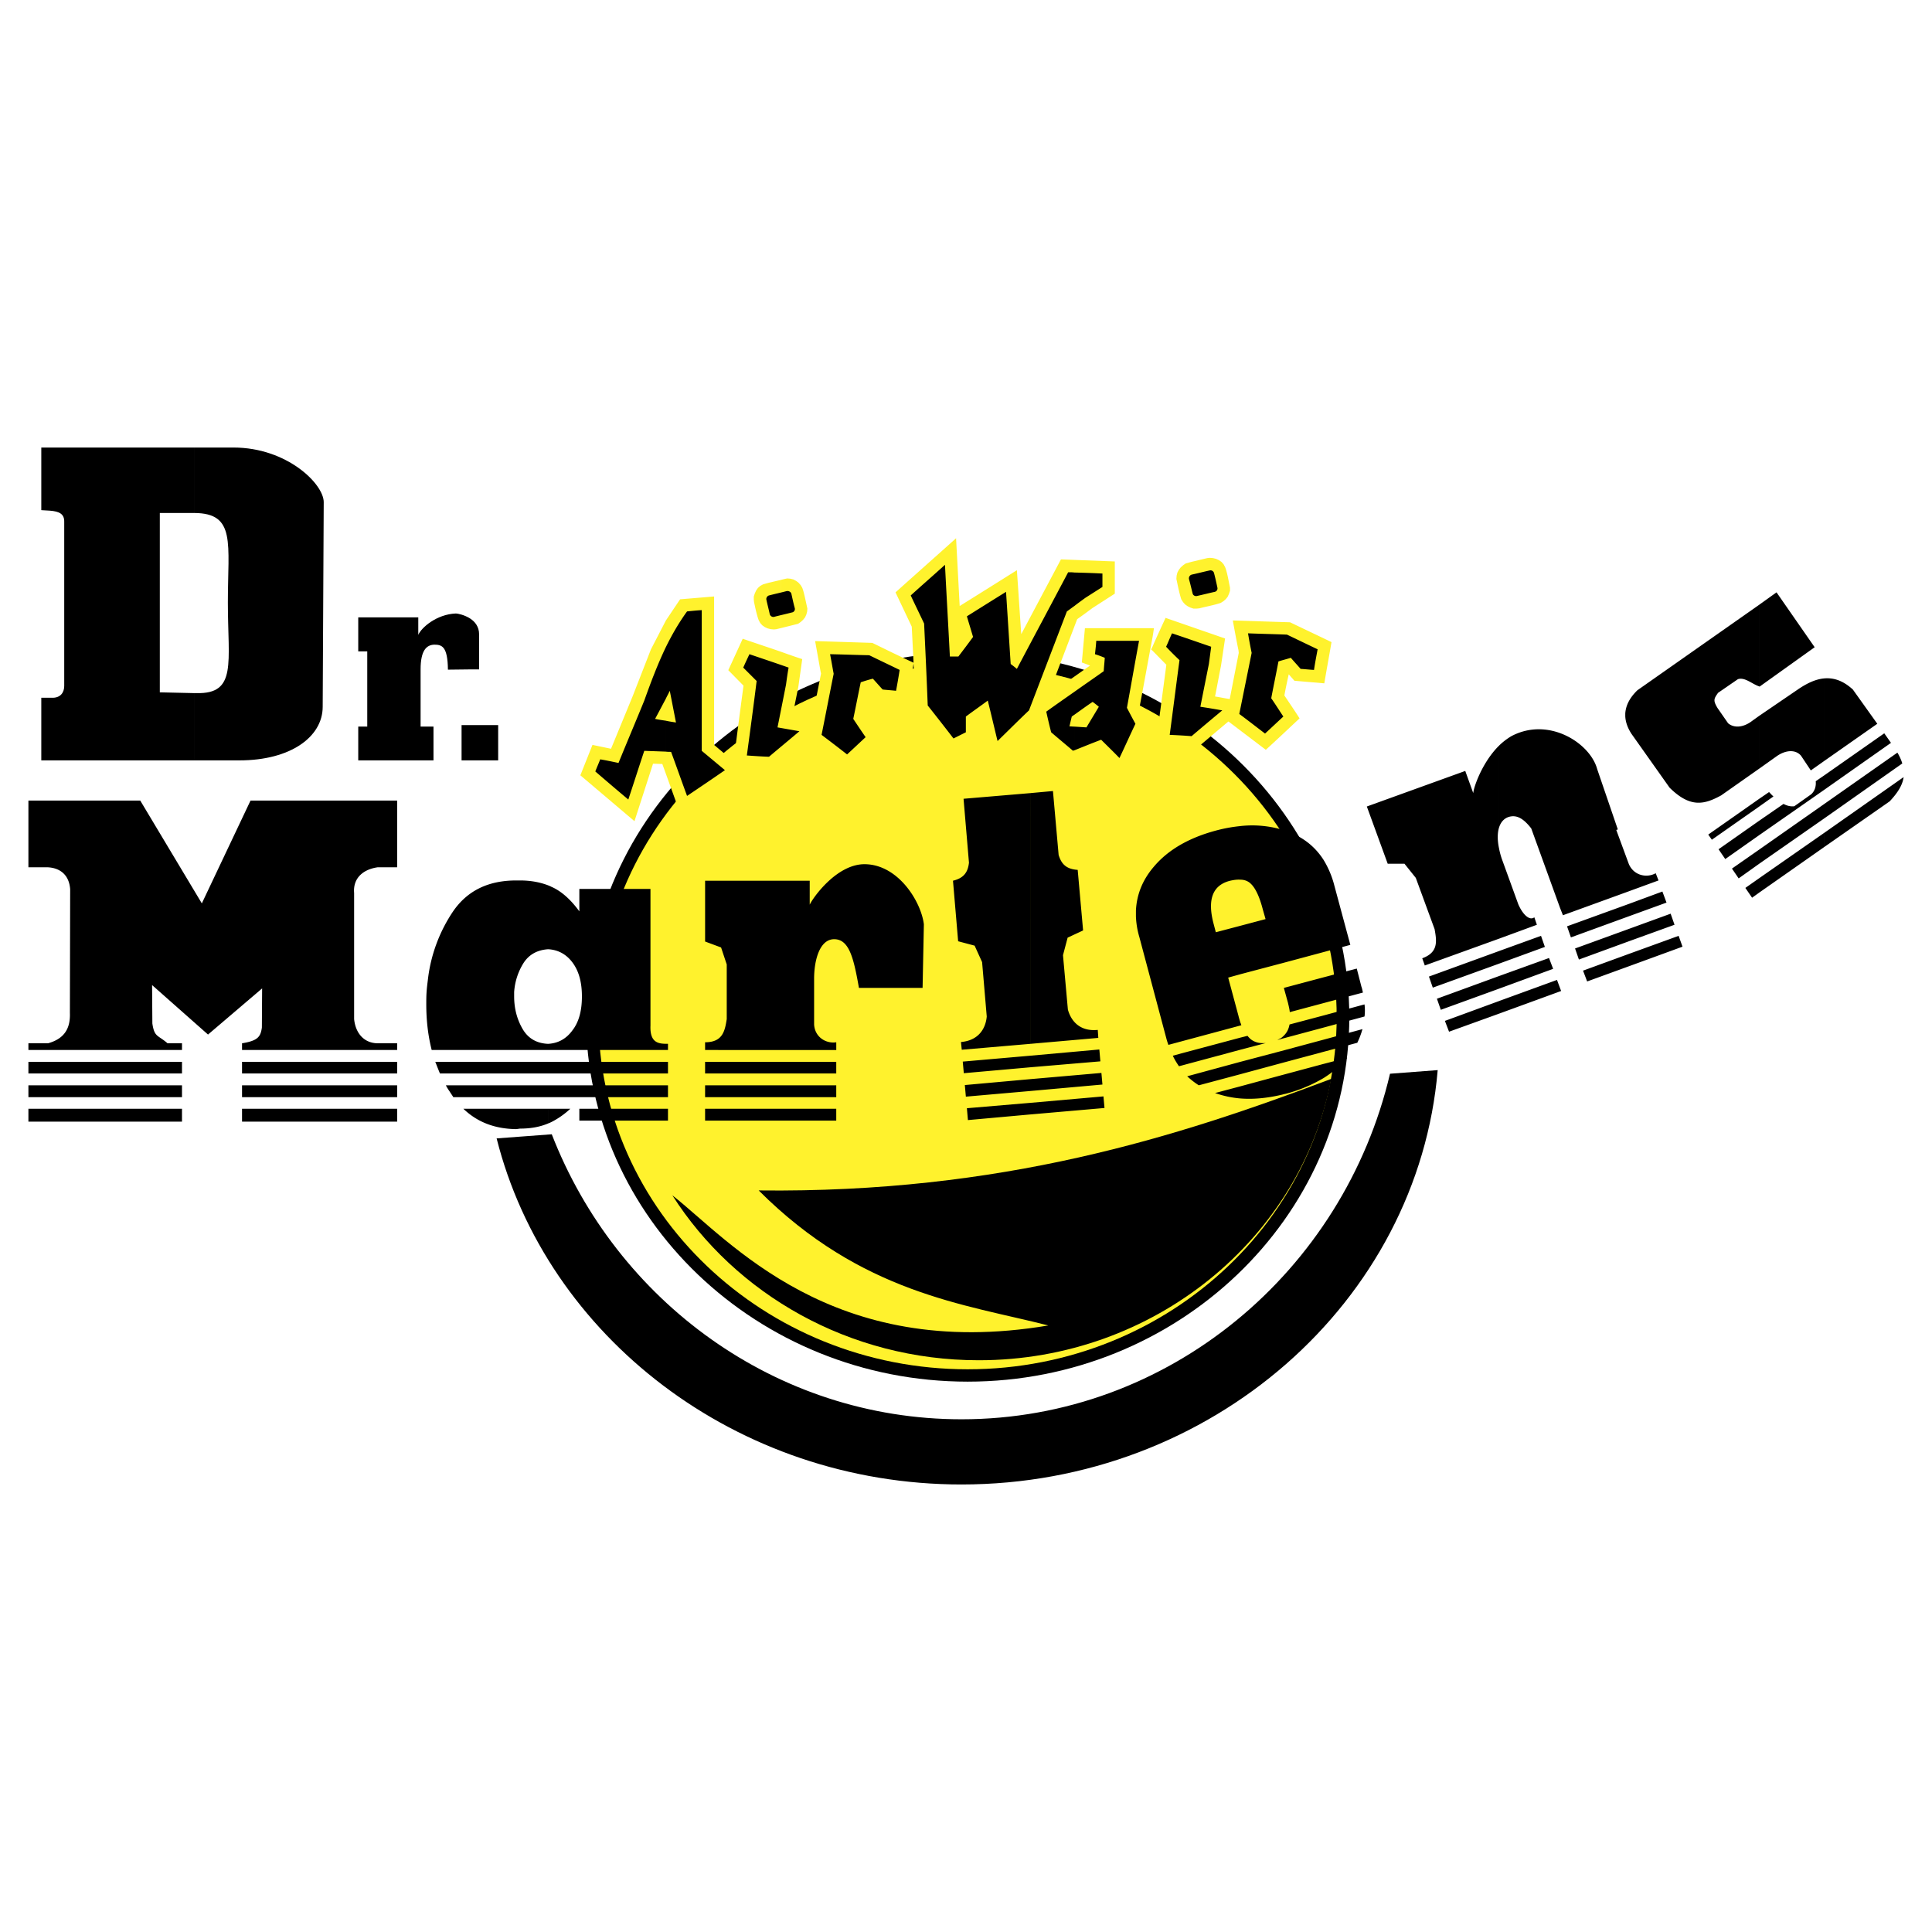
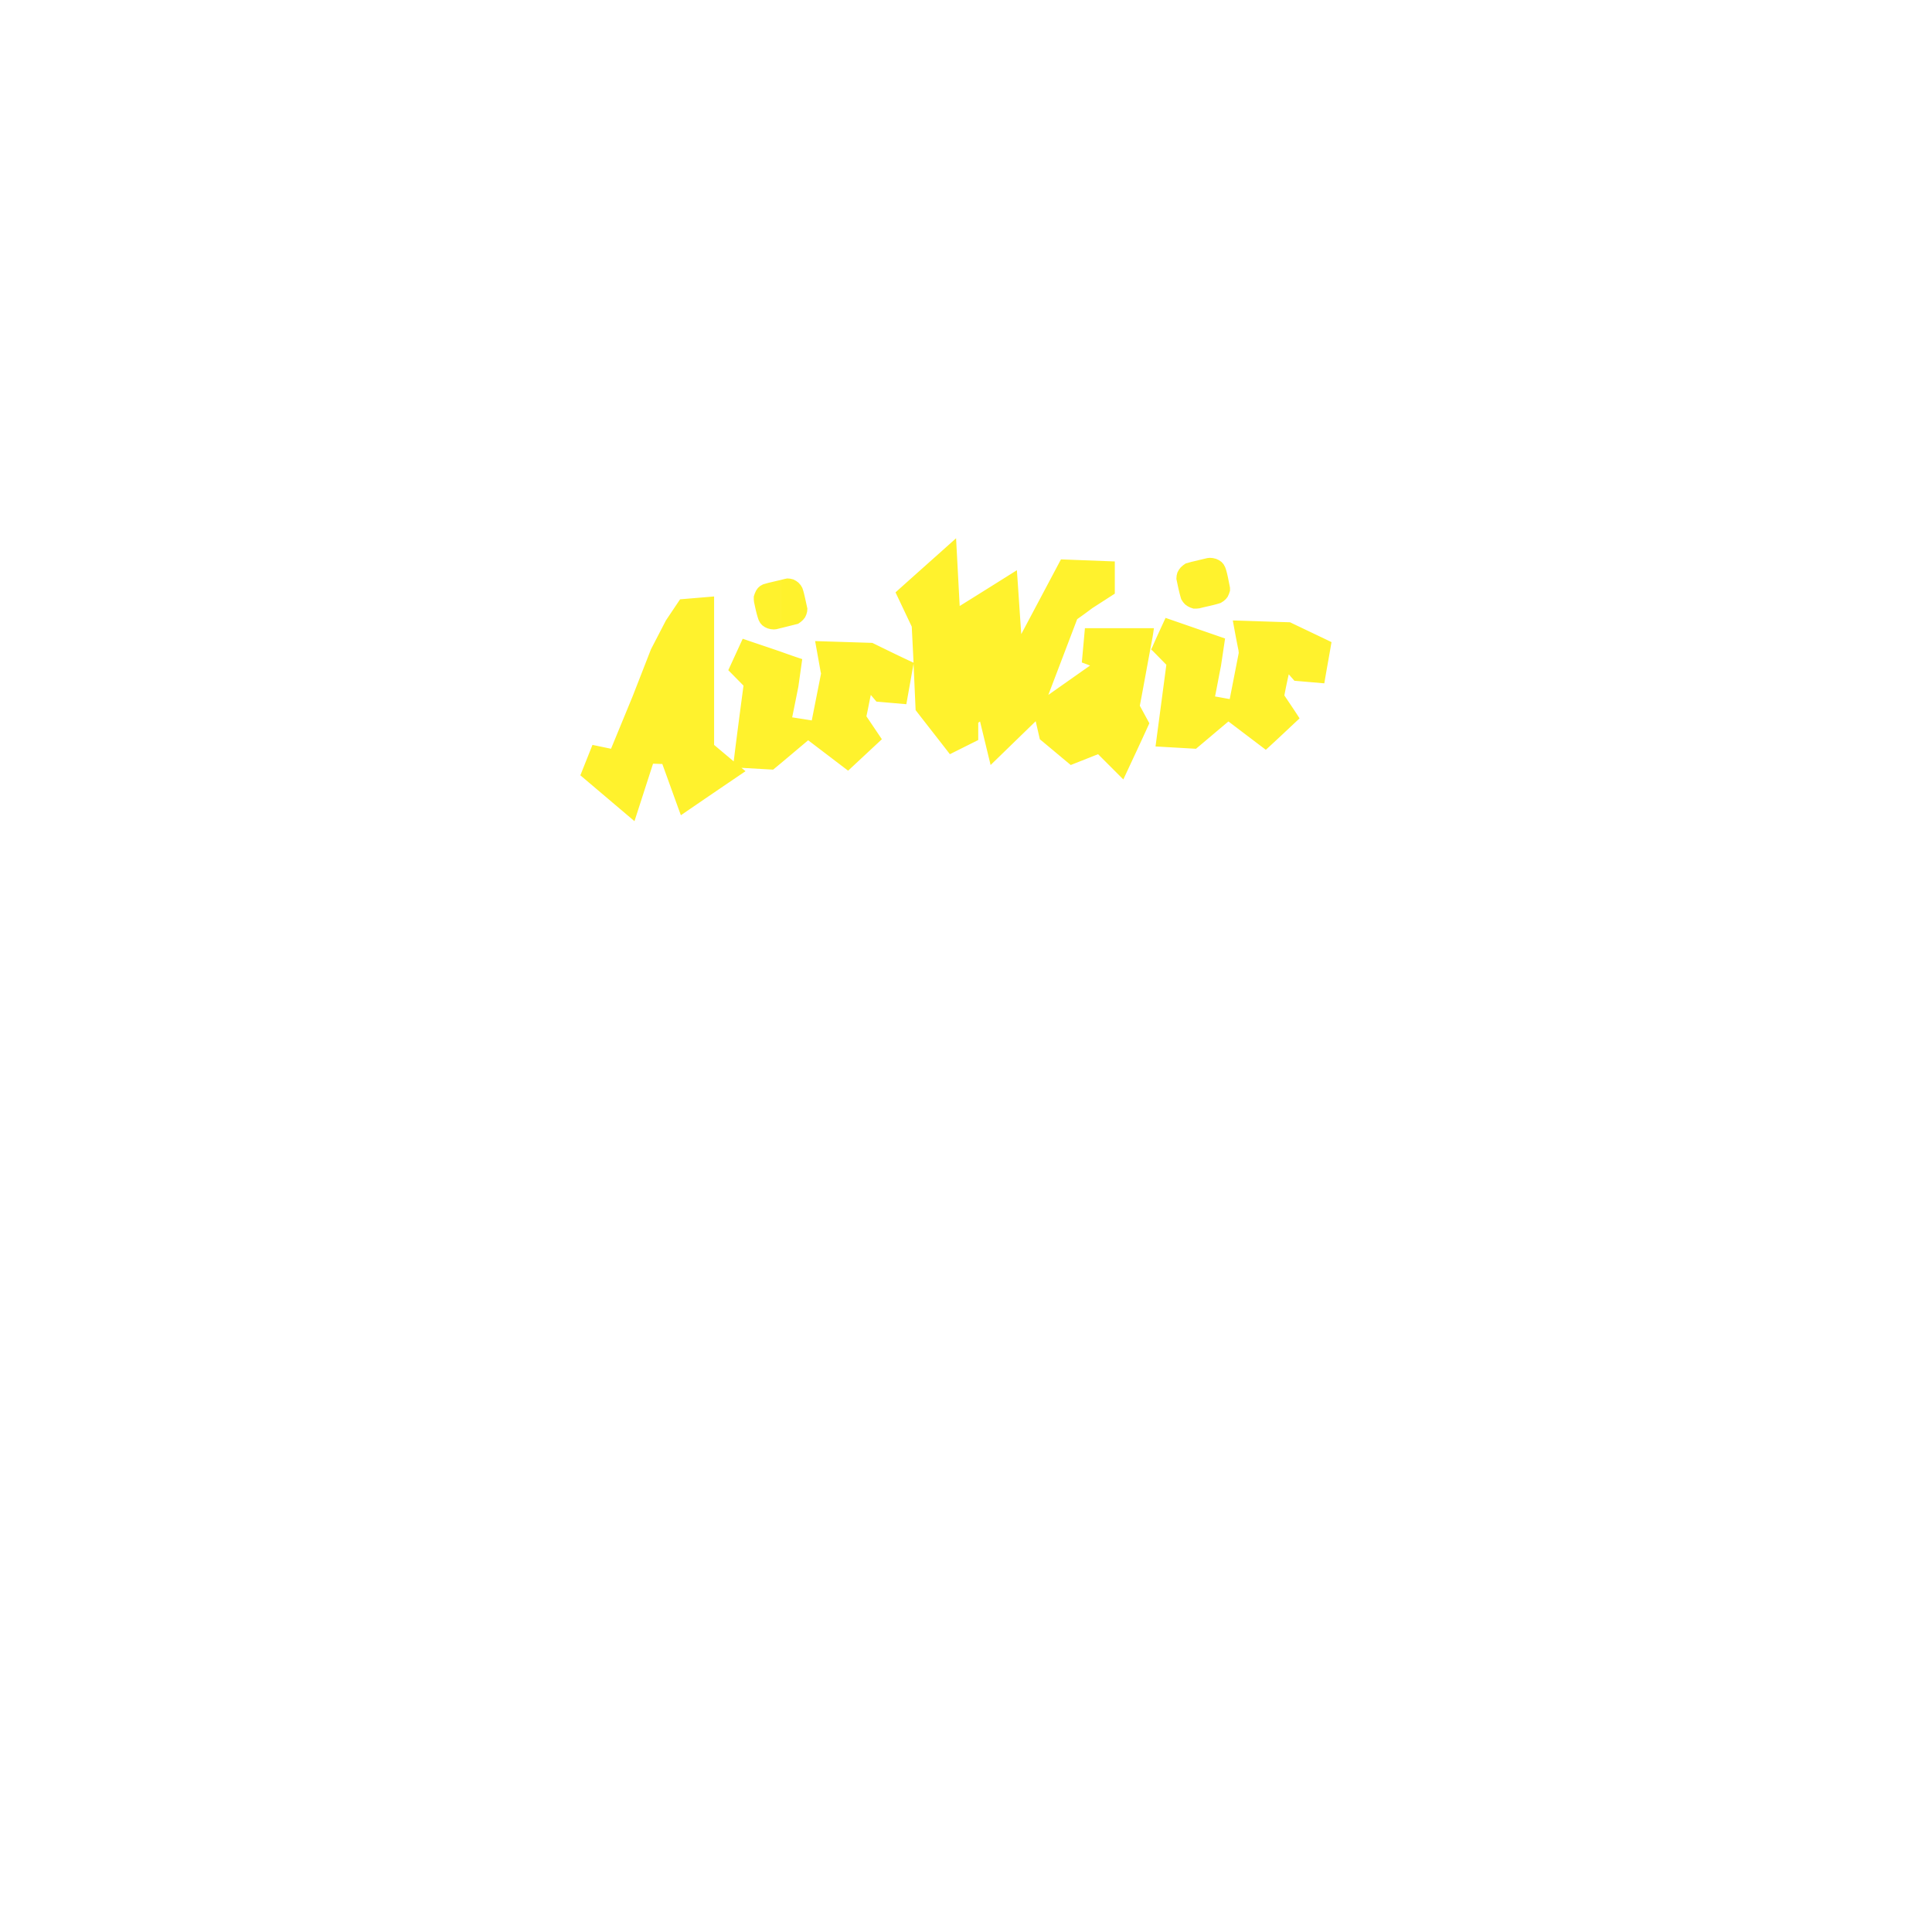
<svg xmlns="http://www.w3.org/2000/svg" viewBox="0 0 192.756 192.756" height="2500" width="2500">
  <g clip-rule="evenodd" fill-rule="evenodd">
    <path d="M0 0h192.756v192.756H0V0z" fill="#fff" />
-     <path d="M96.544 65.09c20.954 0 38.077 16.351 38.077 36.379 0 20.027-17.123 36.378-38.077 36.378-20.979 0-38.075-16.351-38.075-36.378.001-20.028 17.097-36.379 38.075-36.379z" />
-     <path fill="#fff22d" d="M96.544 66.324c20.286 0 36.817 15.786 36.817 35.145 0 19.358-16.531 35.145-36.817 35.145-20.284 0-36.841-15.786-36.841-35.145.001-19.36 16.557-35.145 36.841-35.145z" />
-     <path d="M143.439 106.765c-1.955 23.087-22.549 41.341-47.511 41.341-22.47 0-41.392-14.783-46.38-34.528l5.502-.411c6.453 16.634 22.367 28.435 40.878 28.435 20.695 0 38.126-14.757 42.753-34.476l4.758-.361zM46.926 75.862V72.34h2.776v3.522h-2.776zm0-9.075v-5.064c.462.308.874.796.874 1.568v3.497h-.874v-.001zm-27.534 2.365h.206c4.062.103 3.136-3.008 3.136-9.024 0-5.939.823-8.921-3.342-8.947v-6.53H23.3c5.322 0 8.998 3.625 8.998 5.451l-.103 20.413c0 3.008-3.214 5.348-8.304 5.348h-4.499v-6.711zm27.534-7.43v5.064l-2.237.026c-.026-2.314-.591-2.494-1.363-2.494-.771.026-1.363.566-1.363 2.468v5.708h1.286v3.368h-7.507v-3.368h.899v-7.507h-.899v-3.394h5.99v1.749c.283-.694 1.8-2.057 3.753-2.134.156 0 .849.128 1.441.514zm0 10.618h-.875v3.522h.875V72.34zm-30.98-3.265l3.445.077v6.71H4.12v-6.248h1.002c.926.052 1.286-.54 1.286-1.182V52.081c.026-.823-.514-1.054-1.414-1.131l-.874-.052V44.65h15.271v6.53h-3.446v17.895h.001z" />
-     <path d="M132.82 107.639c-3.008 15.914-17.662 28.074-35.17 28.074-12.932 0-24.295-6.607-30.568-16.454 5.682 4.448 15.863 16.634 37.51 12.983-8.355-2.134-18.613-3.188-28.897-13.472 24.217.284 41.752-5.321 57.125-11.131z" />
    <path fill="#fff22d" d="M115.004 62.673h.129c-.051.283-.078.54-.129.823v-.823zm0 2.263l1.363 1.388c-.359 2.725-.721 5.425-1.08 8.15l4.037.231c1.078-.9 2.158-1.825 3.238-2.725l3.729 2.828c1.131-1.028 2.236-2.082 3.367-3.136-.488-.771-1.002-1.517-1.516-2.288.127-.694.281-1.414.436-2.108l.566.643 2.982.257c.23-1.362.488-2.751.719-4.113-1.387-.668-2.75-1.312-4.139-1.979-1.902-.052-3.805-.129-5.707-.18.18 1.003.359 1.98.566 2.982l.025.257-.9 4.602c-.488-.077-.977-.18-1.465-.257.205-1.003.385-2.031.59-3.034l.412-2.751-5.939-2.057c-.436.951-.873 1.877-1.285 2.828v.462h.001zm3.83-8.87l1.621-.386.256-.026.309.026.309.077.283.128.258.18.205.231.154.283c.129.334.205.668.283 1.028l.205 1.028v.309l-.104.309-.127.283-.18.231-.232.206-.283.18c-.693.231-1.439.36-2.133.54l-.258.026h-.334l-.309-.103-.258-.129-.256-.18-.207-.231-.18-.283c-.18-.566-.309-1.183-.438-1.8l-.051-.231.025-.334.078-.309.154-.283.18-.231.23-.206.258-.18.542-.153zM77.88 65.013c.72.257 1.439.514 2.159.746l-.386 2.75c-.206 1.029-.411 2.057-.617 3.06l1.954.309.926-4.679-.051-.231-.54-3.008 5.708.18c1.362.668 2.725 1.337 4.113 1.979l-.18-3.6-1.62-3.419c2.005-1.8 4.036-3.6 6.042-5.399l.36 6.761c1.902-1.183 3.83-2.391 5.707-3.573.154 2.134.283 4.242.438 6.376l3.959-7.456 5.373.206v3.213l-2.236 1.44c-.514.385-1.002.745-1.518 1.105l-2.879 7.559 4.164-2.931-.822-.308.309-3.42h6.762v.823c-.438 2.313-.848 4.627-1.285 6.916l.951 1.748c-.848 1.877-1.723 3.728-2.596 5.605l-2.52-2.52-2.727 1.08c-1.027-.848-2.057-1.722-3.084-2.571l-.412-1.8-4.5 4.371-1.053-4.345-.18.128v1.723l-2.829 1.414c-1.131-1.466-2.288-2.931-3.419-4.396l-.206-4.628-.72 4.037L87.444 70l-.565-.668c-.154.72-.283 1.439-.437 2.134l1.542 2.288-3.368 3.137-3.985-3.034-2.75 2.314V65.013h-.001zm37.124-.54c-.051.103-.104.206-.154.334l.154.128v-.462zm-37.124-1.8l1.748-.437.257-.18.231-.206.206-.257.128-.283.077-.283.025-.309-.231-1.054c-.077-.334-.154-.694-.283-1.028l-.154-.257-.205-.231-.232-.18-.283-.154-.309-.077-.309-.026-.257.051-.411.103v4.808h.002zm-4.679 13.292c.309-2.52.643-5.039.978-7.559l-1.517-1.542 1.439-3.136c1.26.437 2.52.848 3.78 1.285V76.17l-.746.617-3.163-.18.411.334a1443.816 1443.816 0 0 0-6.453 4.396c-.617-1.697-1.234-3.419-1.851-5.116-.309 0-.617-.025-.926-.025l-1.851 5.733-5.399-4.577 1.208-3.034 1.851.386 2.16-5.245 1.825-4.679 1.491-2.879 1.414-2.108 3.394-.283v14.809l1.955 1.646zm4.679-18.1l-1.208.283-.54.154-.283.154-.231.206-.18.257-.129.282-.103.309v.309l.026.257c.129.591.257 1.234.463 1.799l.154.283.206.231.257.18.283.128.308.077.309.026.257-.026.412-.103v-4.806h-.001z" />
-     <path d="M107.189 74.859v-2.365c.41.025.797.052 1.207.077.412-.694.822-1.362 1.234-2.057-.205-.18-.412-.334-.617-.488-.617.411-1.207.848-1.824 1.285v-2.288c.977-.694 1.953-1.362 2.93-2.057.025-.438.078-.9.104-1.337a10.942 10.942 0 0 0-.977-.36c.051-.463.102-.9.127-1.337h4.27c-.412 2.211-.799 4.448-1.209 6.685.283.54.564 1.08.848 1.594-.539 1.131-1.055 2.288-1.594 3.419-.592-.617-1.209-1.208-1.826-1.825-.899.335-1.774.695-2.673 1.054zm0-14.397V57.12c.924.025 1.875.051 2.801.103v1.337l-1.695 1.08c-.387.282-.746.54-1.106.822zm9.743 2.726c1.312.437 2.623.9 3.908 1.337l-.23 1.722c-.283 1.415-.566 2.828-.85 4.268.721.103 1.441.231 2.186.36a276.347 276.347 0 0 0-3.059 2.571 61.863 61.863 0 0 0-2.186-.128c.334-2.494.643-4.962.977-7.456-.463-.438-.9-.874-1.336-1.337.205-.438.385-.9.59-1.337zm1.98-5.862c.592-.128 1.184-.283 1.773-.412a.362.362 0 0 1 .438.257c.129.489.23.951.334 1.44a.352.352 0 0 1-.256.437c-.592.129-1.184.283-1.775.412-.205.051-.41-.077-.438-.257-.127-.488-.23-.951-.359-1.414a.384.384 0 0 1 .283-.463zm5.604 5.862c1.287.051 2.598.077 3.883.128 1.029.489 2.031.977 3.061 1.465-.129.694-.258 1.362-.361 2.057-.463-.025-.898-.077-1.336-.103-.334-.386-.67-.746-.977-1.105-.412.128-.824.231-1.234.36-.232 1.234-.488 2.442-.721 3.676.412.591.797 1.208 1.209 1.825-.617.566-1.209 1.131-1.826 1.697-.848-.643-1.697-1.312-2.57-1.954l1.234-6.093a49.541 49.541 0 0 1-.362-1.953zm-58.102 1.414c.617-1.26 1.312-2.468 2.134-3.6.489-.051.977-.103 1.466-.128v14.037l2.313 1.928c-1.26.874-2.52 1.723-3.779 2.571-.54-1.466-1.054-2.931-1.594-4.396-.18 0-.36 0-.54-.026v-3.085c.334.077.694.128 1.028.18l-.617-3.162c-.128.282-.282.54-.411.822v-5.141zm40.775-7.482v3.342c-.258.18-.488.36-.746.54l-3.779 9.873c-1.055 1.002-2.082 2.031-3.137 3.059-.334-1.362-.643-2.699-.977-4.036-.721.54-1.467 1.054-2.186 1.594v1.568l-1.234.617a283.744 283.744 0 0 0-2.571-3.291c-.103-2.725-.231-5.45-.36-8.175-.437-.925-.9-1.876-1.337-2.802 1.131-1.028 2.288-2.031 3.419-3.06.154 3.06.334 6.119.488 9.152h.849c.488-.643.977-1.285 1.464-1.954-.205-.694-.411-1.363-.616-2.057 1.311-.822 2.622-1.645 3.907-2.442.154 2.392.309 4.782.463 7.199.205.154.412.309.617.489 1.697-3.214 3.42-6.428 5.117-9.641.207-.001.412-.001.619.025zm0 11.903c-.953.668-1.877 1.311-2.803 1.979.154.694.309 1.363.488 2.057.719.617 1.465 1.234 2.186 1.851.051-.026.076-.051.129-.051v-2.365c-.154 0-.336-.025-.488-.025.076-.334.152-.669.23-.978.104-.077.18-.128.258-.18v-2.288zM74.77 65.27c1.285.437 2.596.874 3.908 1.336-.103.566-.18 1.132-.257 1.697-.283 1.439-.565 2.854-.849 4.268.72.128 1.465.257 2.186.386-1.002.848-2.031 1.697-3.034 2.545-.746-.025-1.465-.077-2.211-.128.334-2.468.668-4.937.977-7.431l-1.337-1.337c.205-.462.41-.899.617-1.336zm1.953-5.862c.592-.154 1.183-.283 1.774-.437.206-.026.412.077.463.283.103.463.206.951.334 1.414a.346.346 0 0 1-.283.437c-.591.154-1.183.283-1.774.437-.18.051-.385-.077-.437-.257-.103-.488-.231-.951-.334-1.44-.051-.18.077-.386.257-.437zm6.093 5.862c1.311.025 2.597.077 3.908.103 1.003.488 2.031.977 3.034 1.465a58.142 58.142 0 0 1-.36 2.083c-.437-.052-.9-.077-1.337-.129-.334-.36-.643-.72-.977-1.08-.412.104-.823.231-1.208.36-.257 1.208-.489 2.442-.746 3.65.412.617.823 1.234 1.234 1.826-.617.565-1.234 1.157-1.851 1.722-.849-.668-1.697-1.311-2.545-1.954.411-2.031.796-4.062 1.208-6.093-.129-.667-.231-1.31-.36-1.953zM59.395 76.968c.154-.412.334-.797.488-1.208.617.103 1.208.231 1.826.36.848-2.083 1.722-4.139 2.571-6.222.643-1.8 1.312-3.574 2.134-5.296v5.142c-.36.668-.694 1.311-1.054 1.979.359.077.694.129 1.054.18v3.085l-2.134-.077c-.54 1.62-1.054 3.24-1.594 4.859a314.565 314.565 0 0 1-3.291-2.802zM181.977 84.526l6.557-4.576c.797-.849 1.285-1.62 1.389-2.417l-7.945 5.579v1.414h-.001zm0-2.854v-1.44l7.328-5.142c.23.386.385.746.488 1.08l-7.816 5.502zm0-2.854v-1.439l6.016-4.216.67.951-6.686 4.704zm0-2.879l5.322-3.728-2.441-3.419c-.875-.797-1.801-1.208-2.881-1.105v8.252zm-6.454 13.112l6.453-4.524v-1.414l-6.453 4.499v1.439zm6.454-21.364v8.253l-1.311.925-.977-1.465c-.541-.643-1.543-.592-2.469.077l-1.697 1.208v-5.271l3.805-2.596c1.004-.694 1.852-1.054 2.649-1.131zm0 9.692v1.439l-6.453 4.5v-1.44l2.418-1.671c.334.18.719.283 1.078.231l1.672-1.183c.385-.334.514-.849.463-1.312l.822-.564zm0 2.853v1.44l-6.453 4.499v-1.414l6.453-4.525zm-6.454.232l1.414-1.002c-.18-.154-.309-.309-.438-.437l-.977.668v.771h.001zm0-11.981l.025.025 5.502-3.933-3.805-5.476-1.723 1.234v8.15h.001zm-1.388 20.105l.67.977.719-.514v-1.439l-1.389.976zm1.388-28.254v8.149c-.719-.231-1.439-.951-2.133-.72l-1.98 1.362c-.412.592-.514.746-.051 1.517l1.053 1.517c.645.54 1.596.386 2.393-.231l.719-.515v5.271l-3.805 2.674c-1.697.926-3.084 1.26-5.143-.771l-3.805-5.374c-.385-.591-.59-1.183-.617-1.748v-.283c.053-.797.438-1.569 1.209-2.314l12.16-8.534zm0 19.359l-5.09 3.573.359.514 4.73-3.316v-.771h.001zm0 2.185v1.44l-3.393 2.391-.67-.978 4.063-2.853zm0 2.88v1.414l-2.057 1.465-.668-.977 2.725-1.902zM56.901 110.621a8.233 8.233 0 0 1-1.62 1.183c-.18.103-.386.206-.592.282v-1.465h2.212zm-2.211-1.157v-1.183h11.955v1.183H54.69zm0-2.365v-1.157h11.955v1.157H54.69zm0-2.34v-.616c.978-.052 1.8-.489 2.417-1.338.643-.822.951-1.953.951-3.393 0-1.414-.309-2.546-.951-3.395-.617-.822-1.439-1.259-2.417-1.311V88.33c.103.051.206.077.283.128.977.412 1.928 1.234 2.828 2.468v-2.237h7.096v13.625c-.077 1.826.899 1.826 1.748 1.826v.616H54.69v.003zm11.955 5.862v1.183h-8.844v-1.183h8.844zm-11.955 1.465c-.848.36-1.773.515-2.802.515l-.385.052c-2.134-.026-3.882-.694-5.271-2.031h8.458v1.464zm0-23.755v6.376h-.025c-1.08.077-1.902.54-2.442 1.389a6.233 6.233 0 0 0-.926 2.879v.437c0 1.208.283 2.262.823 3.213.54.951 1.388 1.466 2.545 1.518h.025v.616H43.07c-.36-1.413-.54-2.931-.54-4.55 0-.36 0-.771.026-1.183.025-.411.077-.823.128-1.234a15.321 15.321 0 0 1 2.52-6.864c1.414-2.057 3.497-3.085 6.299-3.085h.385c.977 0 1.928.154 2.802.488zm0 17.61v1.157H43.893c-.154-.36-.309-.771-.463-1.157h11.26zm0 2.34v1.183h-9.461c-.128-.206-.257-.386-.385-.591a4.665 4.665 0 0 1-.36-.592H54.69zM132.049 107.562v-1.414l2.365-.617-.025.026c-.643.77-1.44 1.439-2.34 2.005zm0-2.623v-1.209l3.883-1.054a7.912 7.912 0 0 1-.514 1.362l-3.369.901zm0-2.417v-1.208l4.088-1.105c.053.411.053.822 0 1.208l-4.088 1.105zm0-2.442v-2.571l3.316-.874.463 1.8c.078.206.104.411.154.592l-3.933 1.053zm0-5.09v-9.204a9.282 9.282 0 0 1 1.08 2.57l1.594 5.914-2.674.72zm0-9.204v9.204l-4.215 1.131V82.752c.152.052.334.103.488.154 1.619.566 2.854 1.517 3.727 2.88zm0 11.723v2.571l-3.367.9c-.025-.283-.104-.592-.18-.926l-.412-1.491 3.959-1.054zm0 3.805v1.208l-4.215 1.131v-.103c.334-.257.59-.565.719-.951.051-.129.078-.257.104-.386l3.392-.899zm0 2.416v1.209l-4.215 1.131v-1.208l4.215-1.132zm0 2.417v1.414a14.888 14.888 0 0 1-3.779 1.568c-.154.025-.309.077-.436.103v-1.953l4.215-1.132zm-8.303-13.78l2.52-.668-.258-.9c-.334-1.311-.746-2.186-1.209-2.623-.256-.257-.617-.411-1.053-.411v-5.348a10.71 10.71 0 0 1 4.088.334V96.12l-4.088 1.08v-4.833zm4.088 11.184v.103l-.387.104c.129-.078.258-.13.387-.207zm0 1.311v1.208l-4.088 1.105v-1.234l4.088-1.079zm0 2.417v1.953c-1.441.334-2.803.463-4.088.36v-1.208l4.088-1.105zm-4.088-2.546v-1.208l.719-.18c.078.103.18.205.283.308.412.335.9.463 1.543.412l-2.545.668zm0-2.417v-.309c.051.104.076.181.102.283l-.102.026zm-2.443-9.306l2.443-.643v4.834l-1.209.334 1.029 3.83c.051.231.127.438.18.643v.309l-7.174 1.929a6.378 6.378 0 0 1-.205-.643l-2.699-10.13a8.37 8.37 0 0 1-.336-2.031v-.591c.078-1.62.67-3.085 1.801-4.396 1.414-1.671 3.471-2.854 6.119-3.573a15.112 15.112 0 0 1 2.494-.463v5.348c-.309-.026-.695.025-1.105.128-1.672.462-2.186 1.877-1.568 4.242l.23.873zm2.443 10.515l-6.736 1.8c.18.385.385.72.617 1.054l6.119-1.646v-1.208zm0 2.416v1.234l-4.141 1.105a7.72 7.72 0 0 1-1.156-.9l5.297-1.439zm0 2.444v1.208a10.252 10.252 0 0 1-2.52-.54l2.52-.668zM102.818 79.127l2.236-.206.566 6.376c.281.925.77 1.414 1.902 1.491l.539 6.042-1.543.72-.463 1.749.488 5.424c.309 1.132 1.184 2.211 2.982 2.031l.053.797-6.762.592V79.127h.002zm0 32.06v-1.157l7.275-.643.104 1.157-7.379.643zm0-2.34v-1.183l7.07-.617.102 1.157-7.172.643zm0-2.366v-1.156l6.863-.617.104 1.183-6.967.59zm-6.864-1.748l-.077-.771c1.774-.153 2.467-1.362 2.571-2.545l-.463-5.425-.746-1.645-1.645-.437-.514-6.042c1.08-.257 1.491-.849 1.594-1.8l-.54-6.375 6.685-.566v25.016l-6.865.59zm6.864.592v1.156l-6.659.592-.104-1.157 6.763-.591zm0 2.339v1.183l-6.453.566-.103-1.157 6.556-.592zm0 2.365v1.157l-6.248.565-.103-1.183 6.351-.539zM162.516 96.404V95.17l4.961-1.8.387 1.08-5.348 1.954zm0-2.494l4.551-1.646-.387-1.105-4.164 1.517v1.234zm0-2.494v-1.234l3.342-1.234.41 1.105-3.752 1.363zm0-2.494v-2.7c.514 1.157 1.799 1.389 2.674.9l.281.72-2.955 1.08zm-7.174 8.845l.412 1.105-6.197 2.262v-1.26l5.785-2.107zm7.174-11.544v2.7l-6.582 2.391-.283-.72-2.879-7.944c-.746-.951-1.439-1.414-2.289-1.131-.488.18-.771.565-.926 1.054v-8.176c.361-.36.799-.694 1.234-.951 3.729-1.979 7.867.694 8.562 3.291l2.057 6.016-.154.052 1.26 3.418zm0 3.959l-6.172 2.237.387 1.105 5.785-2.108v-1.234zm0 2.494v1.234l-4.988 1.825-.385-1.105 5.373-1.954zm0 2.494l-4.576 1.671.41 1.079 4.166-1.516V95.17zm-12.959 3.471l5.4-1.98-.412-1.079-4.988 1.8v1.259zm0-2.495v-1.26l4.191-1.517.385 1.105-4.576 1.672zm0-2.493l3.779-1.388-.256-.746c-.412.334-1.08-.128-1.594-1.286l-1.568-4.319a7.42 7.42 0 0 1-.361-1.285v9.024zm0 7.481l-4.986 1.8-.412-1.079 5.398-1.98v1.259zm0-26.738v8.176c-.18.591-.154 1.337 0 2.057v9.024l-7.404 2.673-.256-.719c1.645-.591 1.439-1.749 1.234-2.905l-1.877-5.116-1.131-1.414h-1.672l-2.082-5.708 9.82-3.548.797 2.211c.051-.643.926-3.11 2.571-4.731zm0 20.491l-6.992 2.545.385 1.105 6.607-2.391v-1.259zm0 2.494l-6.195 2.262.387 1.106 5.809-2.108v-1.26h-.001zM83.433 110.621v1.183H70.347v-1.183h13.086zm0-2.34v1.183H70.347v-1.183h13.086zm0-2.34v1.157H70.347v-1.157h13.086zm-2.647-18.073v2.391c.334-.72 2.725-4.088 5.527-4.037 3.317.052 5.58 3.729 5.862 5.991l-.128 6.35h-6.35c-.514-2.905-.951-4.833-2.442-4.859-1.491-.025-2.031 2.134-2.031 3.934v4.576c.077 1.285 1.208 1.929 2.211 1.774v.771H70.347v-.771c1.774 0 1.979-1.157 2.16-2.314v-5.45l-.565-1.696-1.594-.592v-6.067h10.438v-.001zM39.625 110.621v1.285H24.148v-1.285h15.477zm0-2.34v1.183H24.148v-1.183h15.477zm0-2.34v1.157H24.148v-1.157h15.477zm-21.468 4.68v1.285H2.834v-1.285h15.323zm0-2.34v1.183H2.834v-1.183h15.323zm0-2.34v1.157H2.834v-1.157h15.323zm-2.956-3.83c.206 1.388.54 1.131 1.517 1.979h1.44v.668H2.834v-.668h1.954c1.774-.488 2.237-1.646 2.185-3.034L7 88.717c-.103-1.389-.951-2.108-2.211-2.186H2.834v-6.659h11.158l6.145 10.258 4.859-10.258h14.628v6.659H37.67c-1.414.206-2.468 1.054-2.339 2.571v12.571c.128 1.337.925 2.392 2.339 2.417h1.954v.668H24.148v-.668c1.568-.257 1.851-.643 1.979-1.568l.025-3.907-5.398 4.602-5.58-4.937.027 3.831z" />
  </g>
</svg>